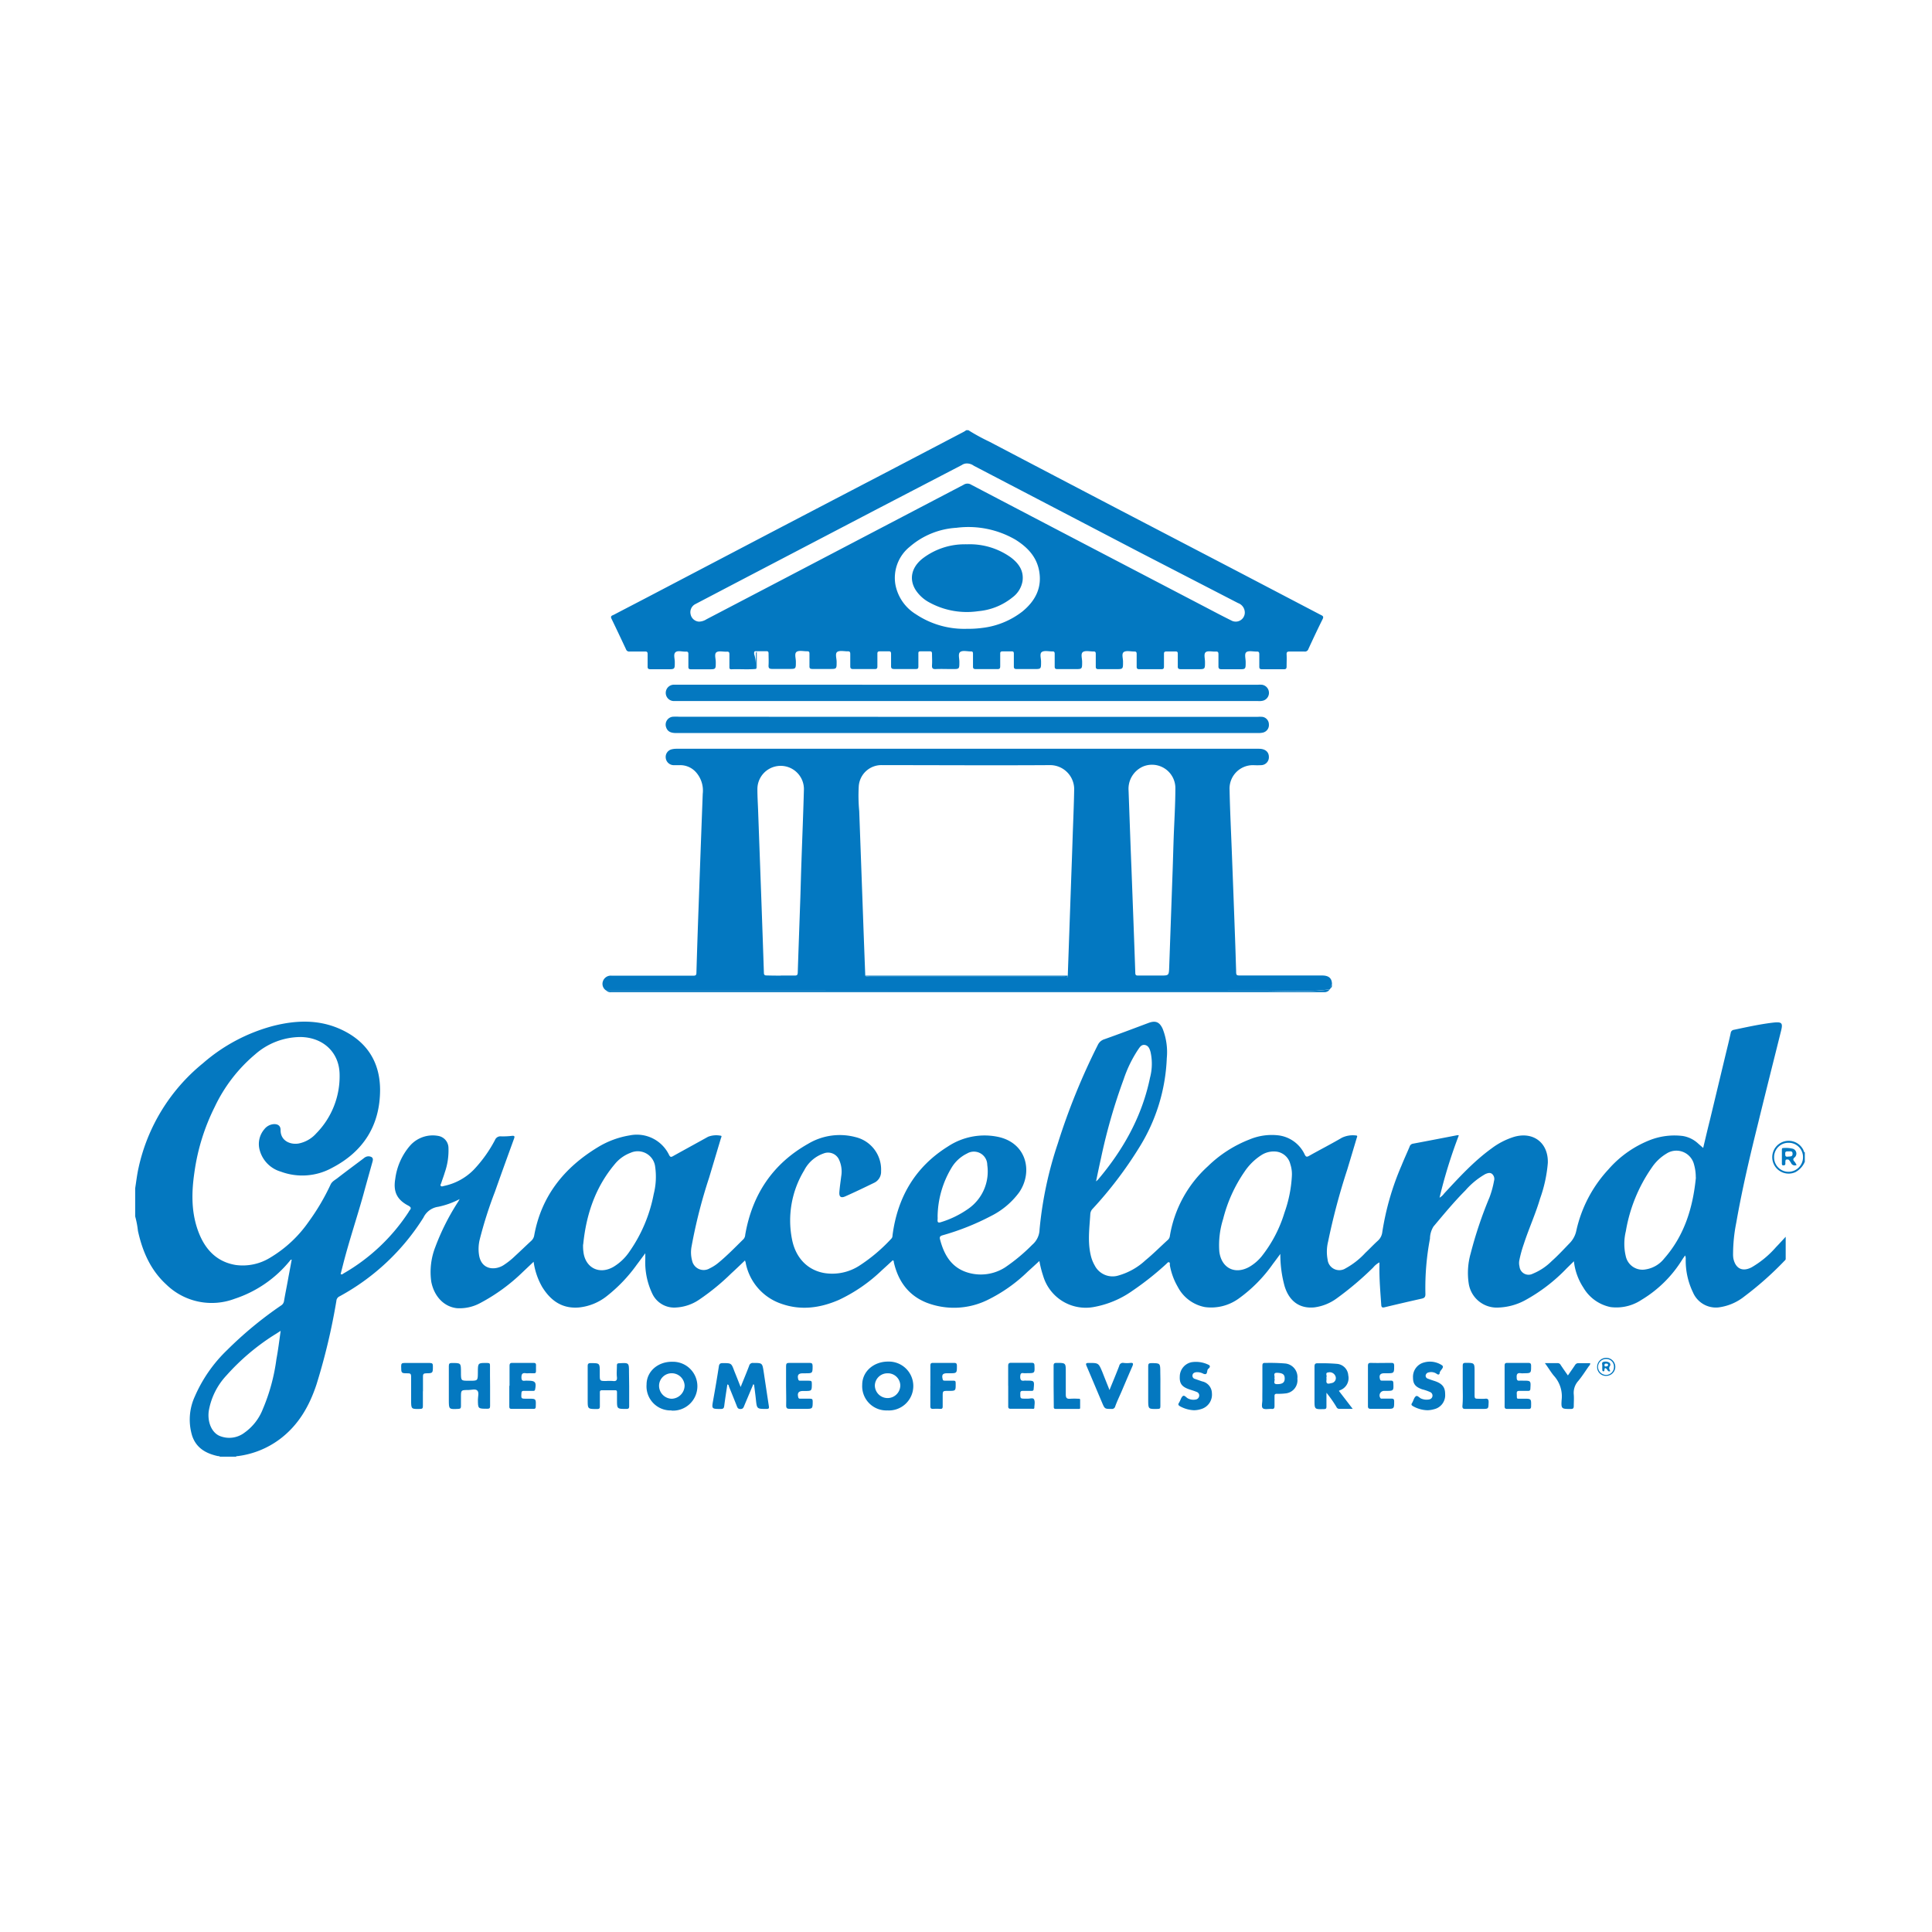
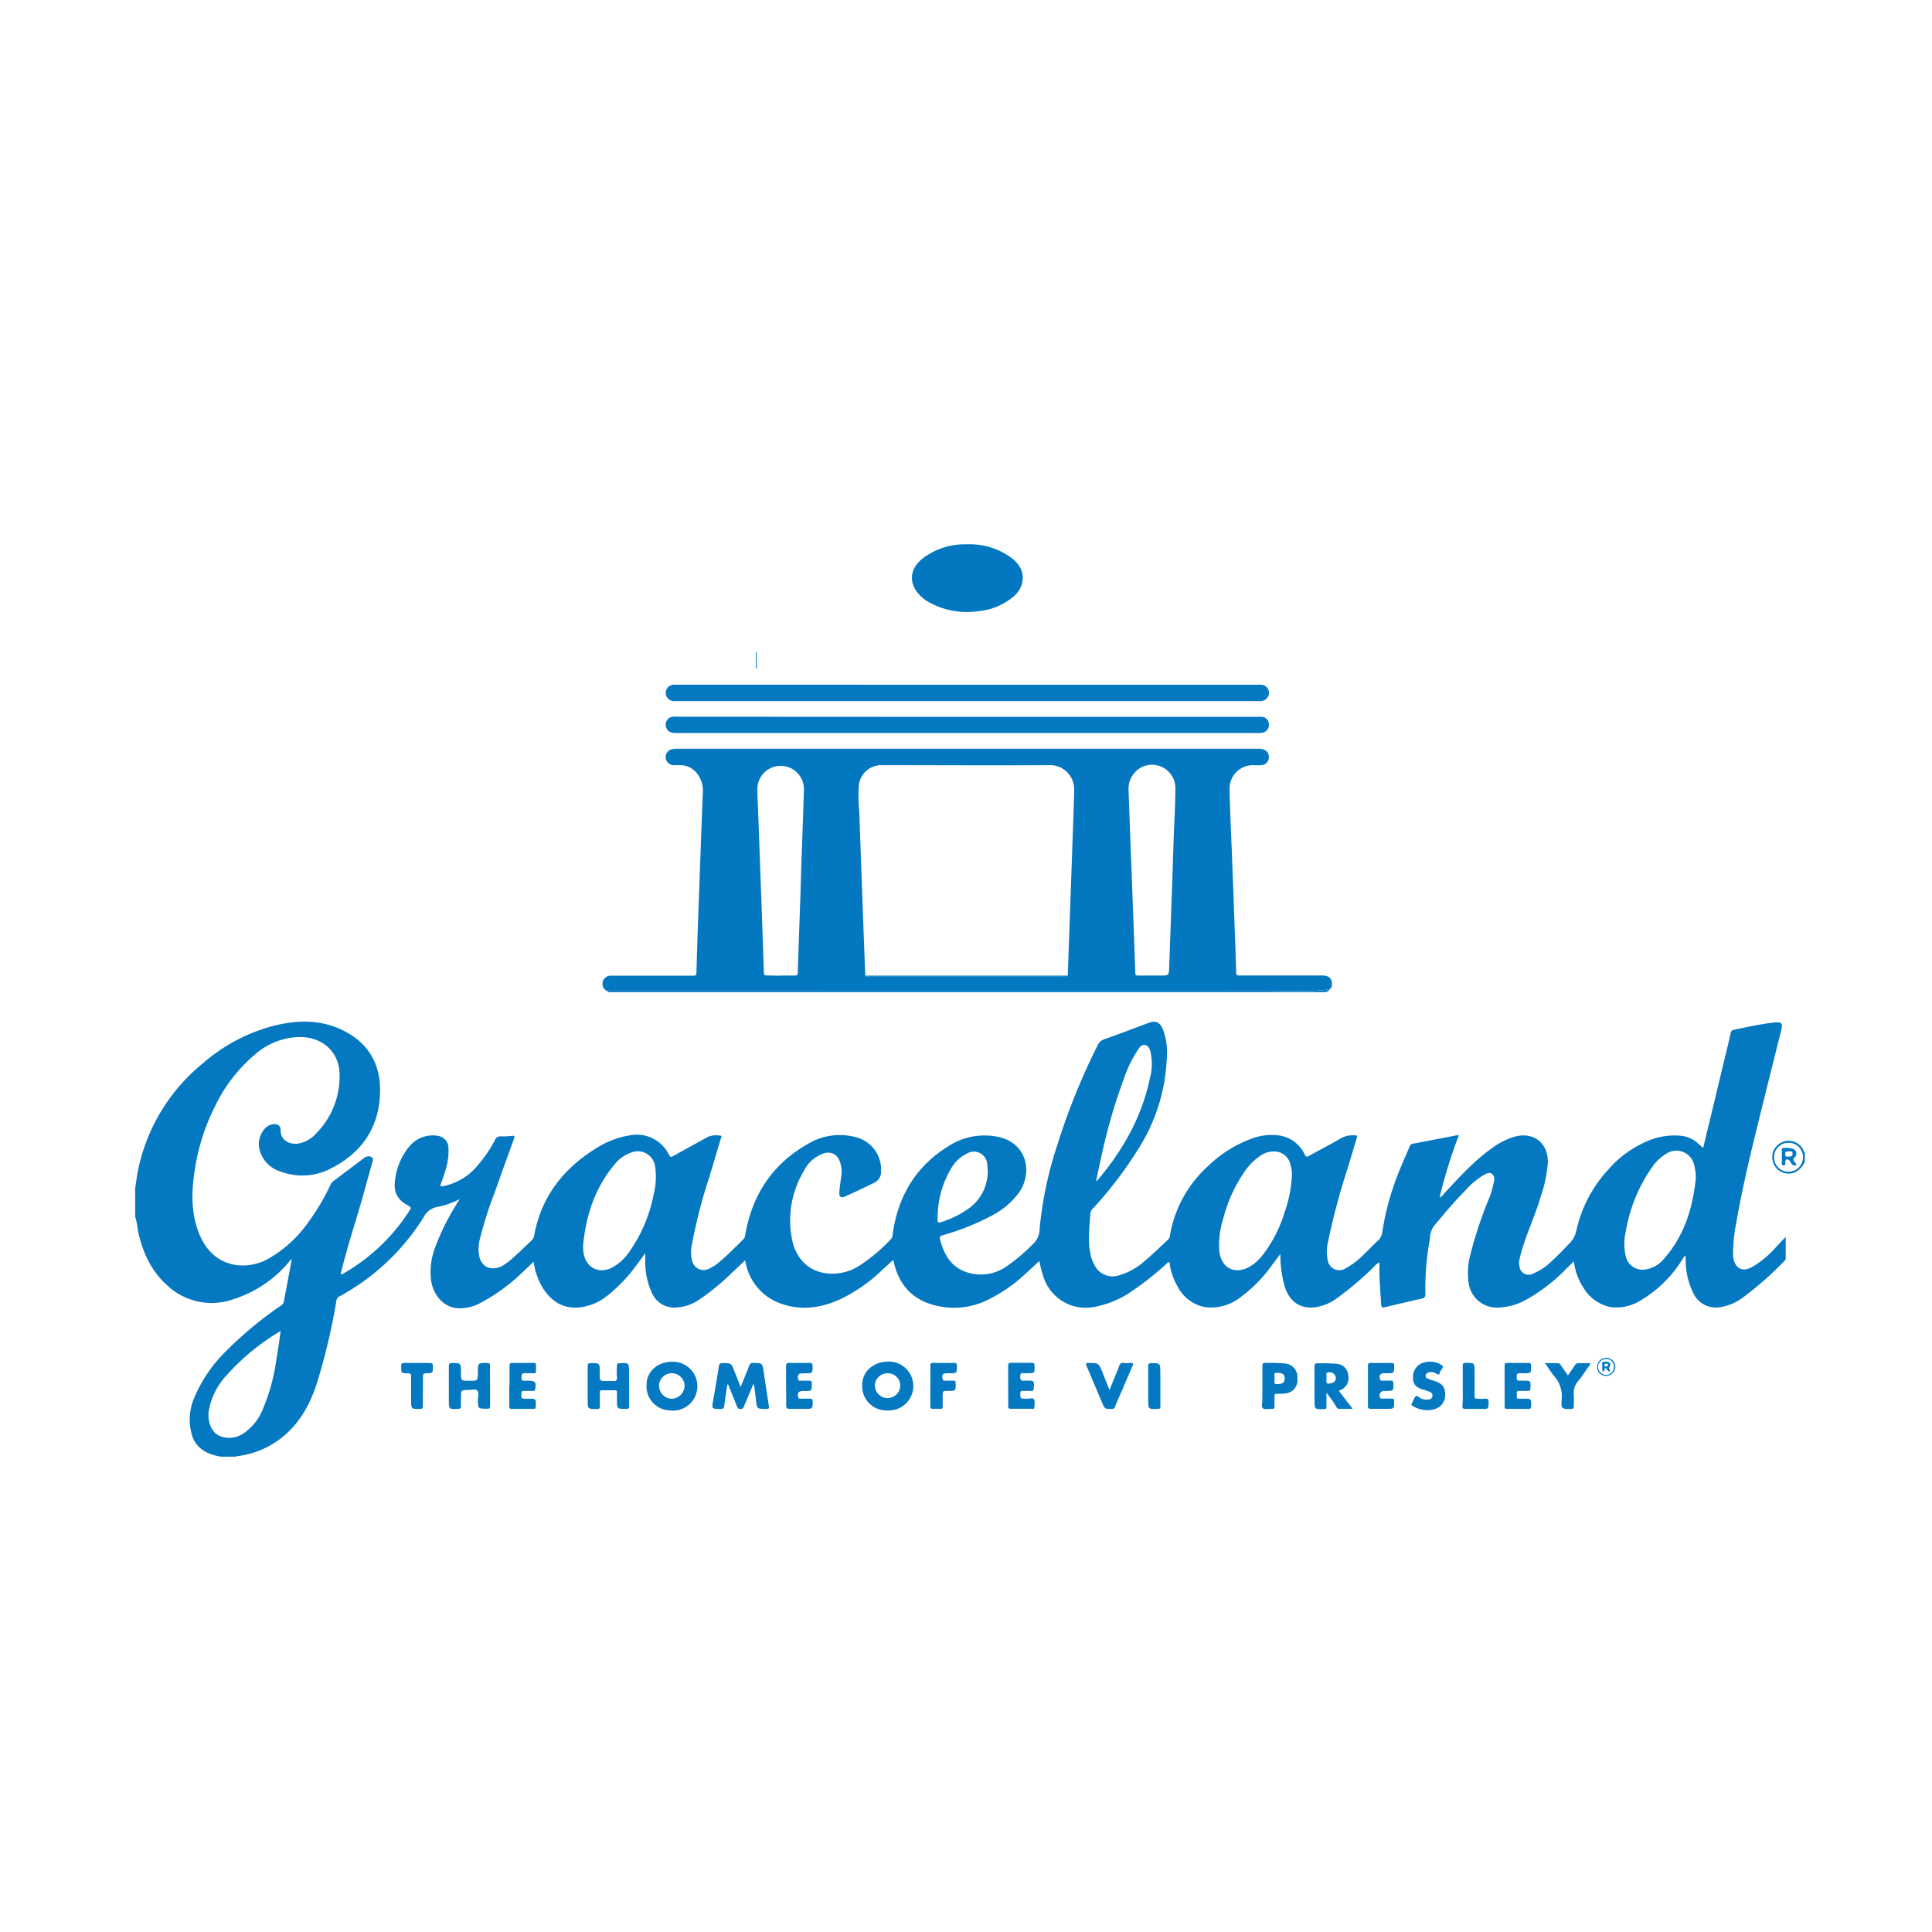
<svg xmlns="http://www.w3.org/2000/svg" width="150mm" height="150mm" viewBox="0 0 425.2 425.2">
  <path d="M29.75,261.53c.23-1.47.41-3,.72-4.41A40.9,40.9,0,0,1,44.67,234,38.5,38.5,0,0,1,60,225.82c5.1-1.31,10.18-1.51,15.07.75,5.6,2.59,8.55,7.09,8.58,13.24,0,7.86-3.67,13.64-10.6,17.23a13.55,13.55,0,0,1-11.24.82,6.75,6.75,0,0,1-4.64-4.68,5,5,0,0,1,1-4.65,2.91,2.91,0,0,1,2-1.12c1-.08,1.6.37,1.58,1.32,0,2.41,2.23,3.25,4,2.93a7,7,0,0,0,3.84-2.21,17.91,17.91,0,0,0,5.15-13c-.07-4.84-3.61-8.14-8.59-8.22a15.23,15.23,0,0,0-10,3.82,34.17,34.17,0,0,0-8.89,11.55A46.25,46.25,0,0,0,42.79,258c-.68,4.61-.73,9.2,1.08,13.61,1.49,3.6,4,6.13,8,6.79a11.49,11.49,0,0,0,7.64-1.64,27.34,27.34,0,0,0,8.41-7.86,48.74,48.74,0,0,0,4.84-8.21c.33-.7,1-1,1.54-1.43,1.87-1.45,3.78-2.86,5.67-4.28a2.31,2.31,0,0,1,.45-.32,1.42,1.42,0,0,1,1.36,0c.4.26.29.7.18,1.09-.67,2.4-1.35,4.8-2,7.2-1.44,5.16-3.16,10.24-4.48,15.44-.17.68-.35,1.36-.51,2,.3.19.46,0,.61-.11a42.18,42.18,0,0,0,14.34-13.52,2.7,2.7,0,0,1,.25-.4c.38-.46.28-.68-.27-1-2.54-1.31-3.39-3.09-2.91-5.91a13.89,13.89,0,0,1,3.26-7.32A6.66,6.66,0,0,1,96.48,250a2.7,2.7,0,0,1,2.22,2.61,14.72,14.72,0,0,1-.81,5.43c-.23.78-.53,1.54-.78,2.32-.06.21-.28.46-.09.65s.46.05.68,0a12.87,12.87,0,0,0,6.56-3.57,29.24,29.24,0,0,0,4.67-6.53,1.29,1.29,0,0,1,1.33-.82,16.61,16.61,0,0,0,2.44-.11c.58-.05.6.16.43.62-1.41,3.88-2.82,7.76-4.19,11.65a91.58,91.58,0,0,0-3.37,10.58,8.72,8.72,0,0,0-.13,3.45c.54,3.16,3.39,3.35,5.29,2.22a16.78,16.78,0,0,0,2.66-2.11c1.18-1.08,2.33-2.2,3.51-3.29a2.07,2.07,0,0,0,.68-1.26c1.59-8.68,6.63-14.89,14-19.36a19.45,19.45,0,0,1,7-2.6,7.87,7.87,0,0,1,8.67,4.3c.29.56.5.48.93.23,2.55-1.42,5.11-2.81,7.66-4.23a5,5,0,0,1,2.71-.24c.43,0,.16.4.1.61-.87,2.9-1.73,5.79-2.6,8.68a113,113,0,0,0-3.83,15,7,7,0,0,0,.1,3.21,2.6,2.6,0,0,0,3.88,1.7,9.21,9.21,0,0,0,2-1.3c1.93-1.6,3.67-3.4,5.45-5.15a1.55,1.55,0,0,0,.36-.94c1.52-8.78,6-15.58,13.81-20a13.55,13.55,0,0,1,10.43-1.5,7.34,7.34,0,0,1,5.66,7.51,2.68,2.68,0,0,1-1.6,2.59c-2.06,1-4.13,2-6.21,2.92-1,.47-1.46.17-1.37-.95s.27-2.3.41-3.45a6.18,6.18,0,0,0-.44-3.55,2.65,2.65,0,0,0-3.42-1.47,7.59,7.59,0,0,0-4.3,3.74,21.25,21.25,0,0,0-2.68,15.12c.78,4.09,3.4,6.83,7.15,7.47a11,11,0,0,0,7.64-1.6,36.67,36.67,0,0,0,7.1-6c.25-.25.22-.56.26-.87,1.12-8.29,5-14.9,12.14-19.37a14.62,14.62,0,0,1,11-2.15c6.39,1.32,7.77,7.73,4.73,12.2a17.25,17.25,0,0,1-6.21,5.23,54.92,54.92,0,0,1-10.68,4.25c-.56.17-.68.38-.54.92.91,3.48,2.59,6.31,6.3,7.34a9.92,9.92,0,0,0,8-1.19,39.69,39.69,0,0,0,6-5,4.56,4.56,0,0,0,1.6-3.37,83.5,83.5,0,0,1,4-18.86A144.6,144.6,0,0,1,241.6,230a2.37,2.37,0,0,1,1.45-1.28c3.25-1.15,6.47-2.37,9.69-3.58,1.55-.58,2.43-.25,3.13,1.25a14,14,0,0,1,.92,6.5,40,40,0,0,1-6.08,19.67,87.19,87.19,0,0,1-10.25,13.49,1.78,1.78,0,0,0-.5,1.11c-.18,3-.61,6,.07,9a8.17,8.17,0,0,0,.9,2.35,4.42,4.42,0,0,0,5.31,2.18,14.52,14.52,0,0,0,5.85-3.32c1.71-1.4,3.29-3,4.9-4.46a1.35,1.35,0,0,0,.46-.79,26.53,26.53,0,0,1,8.39-15.45,27.19,27.19,0,0,1,9.17-5.9,12.64,12.64,0,0,1,6.41-.89,7.39,7.39,0,0,1,5.73,4.22c.23.45.4.6.91.31,2.41-1.36,4.87-2.61,7.24-4a5.53,5.53,0,0,1,3.05-.52c.53,0,.31.33.23.6-.69,2.31-1.38,4.63-2.08,6.94a144.32,144.32,0,0,0-4.21,15.84,9.26,9.26,0,0,0-.11,3.92,2.59,2.59,0,0,0,4,1.93,16.91,16.91,0,0,0,4.32-3.4c.92-.86,1.78-1.79,2.72-2.64a3,3,0,0,0,1-1.93,59.8,59.8,0,0,1,4.24-14.66c.56-1.39,1.19-2.75,1.77-4.13a.91.91,0,0,1,.71-.65c3.28-.61,6.55-1.25,9.83-1.88a1,1,0,0,1,.29.05,108.41,108.41,0,0,0-4.24,13.71,3.15,3.15,0,0,0,1-.91c3.28-3.53,6.52-7.09,10.46-9.94a16.17,16.17,0,0,1,4.88-2.52c4.26-1.27,7.62,1.27,7.49,5.71a30.6,30.6,0,0,1-1.7,7.84c-1,3.4-2.49,6.64-3.58,10a26.91,26.91,0,0,0-1,3.65,3.15,3.15,0,0,0,.05,1.33,2,2,0,0,0,2.92,1.57,12.65,12.65,0,0,0,4.17-2.78c1.42-1.26,2.7-2.66,4-4a5.54,5.54,0,0,0,1.42-2.73A29.06,29.06,0,0,1,354,257.35a23.54,23.54,0,0,1,9.28-6.5,14.9,14.9,0,0,1,7.06-.84,6.49,6.49,0,0,1,3.42,1.69l1.08.94c.52-2.18,1-4.24,1.52-6.3l3.36-14c.4-1.66.82-3.31,1.18-5a.8.8,0,0,1,.71-.7c2.8-.59,5.6-1.21,8.45-1.56,2.15-.25,2.39,0,1.87,2-1.67,6.71-3.37,13.41-5,20.12-1.8,7.24-3.52,14.51-4.8,21.86a35.58,35.58,0,0,0-.71,6.83,5.81,5.81,0,0,0,.07,1.1c.48,2.21,2,3,4.07,1.89a21.32,21.32,0,0,0,5.32-4.42c.68-.69,1.32-1.41,2.12-2.27v4.87c0,.2-.15.32-.29.45a72.39,72.39,0,0,1-8.79,7.8,11.41,11.41,0,0,1-5.81,2.44,5.49,5.49,0,0,1-5.52-3.33A16.09,16.09,0,0,1,371,277a1.39,1.39,0,0,0-.15-.69c-.19.29-.4.57-.59.86a26.63,26.63,0,0,1-9,8.91,10,10,0,0,1-6.78,1.59,9,9,0,0,1-6-4.28,13.21,13.21,0,0,1-2.09-5.81l-1.56,1.53a37.71,37.71,0,0,1-9.3,7.12,13.35,13.35,0,0,1-5.74,1.54,6.24,6.24,0,0,1-6.55-5.29,15.62,15.62,0,0,1,.43-6.63,90,90,0,0,1,4.14-12.32,20.74,20.74,0,0,0,1-3.64,1.47,1.47,0,0,0-.41-1.51c-.47-.4-1-.19-1.48,0a17,17,0,0,0-4.43,3.63c-2.49,2.5-4.73,5.22-7,7.92a5.19,5.19,0,0,0-.78,2.69,57.8,57.8,0,0,0-1,12.18c0,.63-.19.86-.77,1q-4.12.92-8.22,1.91c-.51.12-.7,0-.73-.52-.19-2.79-.44-5.57-.4-8.36,0-.32,0-.64,0-1a4.41,4.41,0,0,0-1.38,1.13,69.18,69.18,0,0,1-8.13,6.87,10.63,10.63,0,0,1-4.8,1.9c-3.24.33-5.55-1.35-6.56-4.66a26.21,26.21,0,0,1-.94-7.1c-.54.72-1.06,1.45-1.61,2.16a31.89,31.89,0,0,1-7.62,7.71,10.33,10.33,0,0,1-7.34,1.83,8.52,8.52,0,0,1-6-4.45,14.61,14.61,0,0,1-1.75-4.79c0-.22.07-.54-.17-.63s-.44.23-.63.39a64.72,64.72,0,0,1-7.42,5.88,21.2,21.2,0,0,1-8.51,3.58,9.77,9.77,0,0,1-11.14-6.82,23.52,23.52,0,0,1-.84-3.31c-.9.83-1.72,1.59-2.55,2.33a34.24,34.24,0,0,1-8.94,6.29,16.77,16.77,0,0,1-13.35.55c-4-1.6-6.24-4.74-7.19-8.87,0-.15,0-.32-.22-.47-.79.73-1.59,1.47-2.4,2.2a35.31,35.31,0,0,1-9.44,6.52c-4.08,1.78-8.3,2.39-12.6.9a11.88,11.88,0,0,1-7.92-8.91c0-.17-.09-.35-.18-.66-1.05,1-2,1.92-3,2.83a50.47,50.47,0,0,1-7.08,5.8,10,10,0,0,1-5.09,1.73,5.32,5.32,0,0,1-5.21-3,16.1,16.1,0,0,1-1.56-7.66c0-.36,0-.71,0-1.28-.7.93-1.26,1.71-1.84,2.47a33.87,33.87,0,0,1-6.68,7,11.78,11.78,0,0,1-6.07,2.46c-3.72.32-6.26-1.51-8.12-4.54a15.29,15.29,0,0,1-1.87-5.52L115,280a40.58,40.58,0,0,1-9.28,6.76,9.54,9.54,0,0,1-5.17,1.15c-2.87-.32-5-2.62-5.63-5.8a15.13,15.13,0,0,1,.89-7.68,51.17,51.17,0,0,1,5-9.92c.09-.15.18-.3.35-.61a18,18,0,0,1-4.7,1.69,4.24,4.24,0,0,0-3.26,2.37,49.89,49.89,0,0,1-18.5,17.36,1.18,1.18,0,0,0-.67,1,138.12,138.12,0,0,1-4.38,18.39c-1.59,4.8-4,9-8.16,12.09a19.53,19.53,0,0,1-9.13,3.66c-.15,0-.31,0-.43.13H48.4c-.14-.15-.34-.11-.51-.14-2.58-.58-4.68-1.76-5.59-4.43a12.19,12.19,0,0,1,.58-8.69A31.56,31.56,0,0,1,50,297.11a83.52,83.52,0,0,1,11.85-9.79,1.38,1.38,0,0,0,.66-1c.31-1.81.69-3.61,1-5.41.24-1.23.46-2.45.69-3.69-.26,0-.3.14-.38.23a26.23,26.23,0,0,1-12.18,8.39A14.32,14.32,0,0,1,36.6,282.7c-3.47-3.18-5.25-7.28-6.24-11.8a20.31,20.31,0,0,0-.61-3.2Zm254.57-2.74a7,7,0,0,0-.34-2.57,3.64,3.64,0,0,0-2.86-2.74,5,5,0,0,0-3.48.72,12.77,12.77,0,0,0-3.75,3.68,32.09,32.09,0,0,0-4.69,10.37,19.11,19.11,0,0,0-.85,7.17c.44,3.67,3.46,5.2,6.67,3.36a10,10,0,0,0,2.67-2.31,29.07,29.07,0,0,0,5-9.58A28.4,28.4,0,0,0,284.32,258.79Zm-156,15.12c0,.5,0,1,.07,1.5.36,3.58,3.46,5.2,6.59,3.42a11.26,11.26,0,0,0,3.53-3.34,32.74,32.74,0,0,0,5.36-12.69,15.49,15.49,0,0,0,.33-5.95,3.86,3.86,0,0,0-5.42-3.14,8.16,8.16,0,0,0-3.48,2.5C131,261.32,129,267.35,128.35,273.91Zm244.89-14.78a10,10,0,0,0-.38-2.83,4,4,0,0,0-6.07-2.41,10.22,10.22,0,0,0-3.23,3.08,34.46,34.46,0,0,0-5.71,14,11.75,11.75,0,0,0,0,5.56,3.75,3.75,0,0,0,4.38,2.84,6.47,6.47,0,0,0,4.06-2.39C370.74,271.89,372.59,265.74,373.24,259.13ZM61.77,292.89c-.66.44-1.12.73-1.57,1a49.66,49.66,0,0,0-10.36,8.82,15.19,15.19,0,0,0-3.9,7.86c-.3,2.35.59,4.59,2.28,5.4a5.54,5.54,0,0,0,5.61-.68,11.45,11.45,0,0,0,4-5.14,42,42,0,0,0,3-11C61.2,297.19,61.45,295.16,61.77,292.89ZM241.22,260a4.37,4.37,0,0,0,.43-.38c5.57-6.58,9.69-13.91,11.45-22.44a12,12,0,0,0,.12-5.63c-.19-.7-.46-1.44-1.26-1.57s-1.15.55-1.52,1.07a27.68,27.68,0,0,0-3.13,6.45,124.87,124.87,0,0,0-5,17.4C241.94,256.54,241.6,258.18,241.22,260Zm-34.87,7.71a5.11,5.11,0,0,1,0,.67c-.07.65.14.8.78.58a21.13,21.13,0,0,0,5.92-2.89,10,10,0,0,0,4.23-9.68,2.94,2.94,0,0,0-4.45-2.52,8.08,8.08,0,0,0-3.47,3.23A21.3,21.3,0,0,0,206.35,267.71Z" fill="#0478c0" />
-   <path d="M166.37,147.22c-1.81.17-3.62,0-5.43.08-.45,0-.41-.31-.41-.6,0-.9,0-1.79,0-2.69,0-.42-.09-.62-.56-.59-.79.05-1.79-.24-2.3.14s-.13,1.43-.14,2.18c0,1.57,0,1.56-1.57,1.56-1.29,0-2.58,0-3.87,0-.44,0-.61-.13-.59-.59,0-.92,0-1.84,0-2.76,0-.41-.12-.57-.54-.54-.78.05-1.77-.31-2.29.13s-.14,1.44-.16,2.2c0,1.55,0,1.55-1.59,1.55-1.23,0-2.47,0-3.71,0-.52,0-.7-.12-.68-.65,0-.89,0-1.79,0-2.68,0-.46-.13-.58-.57-.57-1.13,0-2.26,0-3.39,0a.72.72,0,0,1-.79-.48c-1.06-2.26-2.12-4.51-3.21-6.76-.31-.64.25-.7.56-.87,2.49-1.31,5-2.6,7.48-3.9l23.82-12.48q13.93-7.29,27.89-14.56l17.81-9.32a5.8,5.8,0,0,0,.52-.34h.47a44.72,44.72,0,0,0,4.61,2.52q14.14,7.42,28.3,14.82l26.3,13.71,18.31,9.58c.37.19.76.31.46.92-1.09,2.19-2.13,4.4-3.15,6.62a.79.79,0,0,1-.88.54c-1.08,0-2.16,0-3.24,0-.5,0-.7.1-.67.65.05.86,0,1.73,0,2.6,0,.46-.09.66-.61.65-1.6,0-3.21,0-4.82,0-.46,0-.59-.17-.58-.6,0-.9,0-1.8,0-2.69,0-.51-.16-.63-.63-.6-.76,0-1.74-.24-2.22.13s-.14,1.43-.15,2.19c0,1.59,0,1.58-1.57,1.57-1.24,0-2.48,0-3.72,0-.57,0-.72-.19-.7-.73,0-.84,0-1.68,0-2.52,0-.46-.07-.68-.6-.64-.75.05-1.74-.24-2.21.14s-.14,1.42-.15,2.18c0,1.56,0,1.56-1.59,1.56-1.24,0-2.48,0-3.71,0-.59,0-.72-.19-.69-.72,0-.9,0-1.8,0-2.69,0-.39-.13-.5-.5-.49-.65,0-1.31,0-2,0-.42,0-.55.14-.54.55,0,.92,0,1.84,0,2.77,0,.44-.14.59-.59.58-1.61,0-3.22,0-4.82,0-.44,0-.61-.12-.6-.58,0-.92,0-1.85,0-2.77,0-.4-.11-.56-.53-.54-.79,0-1.78-.26-2.31.12s-.14,1.42-.16,2.17c0,1.59,0,1.59-1.62,1.59-1.26,0-2.53,0-3.79,0-.45,0-.6-.14-.59-.59,0-.92,0-1.84,0-2.77,0-.41-.12-.55-.54-.53-.78,0-1.78-.25-2.3.13s-.15,1.43-.16,2.18c0,1.57,0,1.57-1.57,1.57-1.29,0-2.58,0-3.87,0-.45,0-.61-.13-.6-.58,0-.92,0-1.85,0-2.77,0-.4-.11-.57-.53-.54-.79,0-1.78-.25-2.31.13s-.14,1.43-.16,2.18c0,1.57,0,1.57-1.55,1.57-1.27,0-2.53,0-3.8,0-.46,0-.66-.12-.64-.62,0-.92,0-1.84,0-2.77,0-.36-.09-.52-.49-.5-.66,0-1.32,0-2,0-.44,0-.52.17-.51.55,0,.9,0,1.8,0,2.69,0,.45-.09.67-.61.66-1.58,0-3.17,0-4.75,0-.47,0-.65-.13-.63-.62,0-.92,0-1.85,0-2.77,0-.37-.09-.52-.48-.5-.79,0-1.78-.27-2.32.11s-.18,1.46-.2,2.23c0,1.54,0,1.54-1.54,1.54-1.21,0-2.42-.05-3.63,0-.75.05-.89-.23-.85-.89.06-.81,0-1.63,0-2.45,0-.38-.07-.58-.51-.56-.69,0-1.37,0-2.06,0-.36,0-.44.14-.43.47,0,.94,0,1.89,0,2.84,0,.44-.1.59-.57.58-1.58,0-3.16,0-4.74,0-.58,0-.72-.19-.7-.73,0-.87,0-1.74,0-2.61,0-.46-.15-.58-.58-.55-.63,0-1.27,0-1.9,0-.42,0-.54.14-.53.54,0,.92,0,1.85,0,2.77,0,.43-.12.6-.59.59q-2.37,0-4.74,0c-.49,0-.65-.17-.64-.63,0-.9,0-1.79,0-2.69,0-.45-.14-.61-.59-.58-.78,0-1.79-.24-2.29.14s-.11,1.43-.12,2.19c0,1.55,0,1.55-1.52,1.55-1.27,0-2.54,0-3.8,0-.55,0-.68-.17-.66-.67,0-.9,0-1.8,0-2.69,0-.43-.14-.55-.54-.53-.78,0-1.78-.25-2.3.13s-.14,1.43-.15,2.18c0,1.59,0,1.58-1.57,1.57-1.22,0-2.43,0-3.64,0-.69,0-.84-.21-.8-.85.05-.84,0-1.68,0-2.52,0-.42-.12-.55-.54-.53-.81,0-1.63,0-2.45,0-.25.16-.18.42-.18.64C166.36,145.12,166.37,146.17,166.37,147.22ZM212.87,102a1.91,1.91,0,0,0-1.16.33l-19.23,10-24.88,13q-7.29,3.81-14.6,7.64a2,2,0,0,0-1,2.26,2,2,0,0,0,1.84,1.58,3.13,3.13,0,0,0,1.63-.51l16.78-8.77,39.84-20.85a1.53,1.53,0,0,1,1.66,0q13.36,7,26.76,14l24,12.53c2.15,1.12,4.28,2.26,6.45,3.33a2,2,0,0,0,3-1.69,2.22,2.22,0,0,0-1.48-2.12L250.73,121.5l-36.42-19A2.61,2.61,0,0,0,212.87,102Zm-.06,36.39a22.89,22.89,0,0,0,3.31-.19,17.76,17.76,0,0,0,8.88-3.61c2.93-2.39,4.45-5.4,3.64-9.23-.64-3-2.63-5-5.16-6.59a20.64,20.64,0,0,0-13-2.61,17.25,17.25,0,0,0-10.27,4.18,8.79,8.79,0,0,0-3.16,8.24,9.76,9.76,0,0,0,4.5,6.59A19.15,19.15,0,0,0,212.81,138.39Z" fill="#0378c1" />
  <path d="M397.21,255.68a4.63,4.63,0,0,1-2.09,2.3,3.61,3.61,0,1,1,1.75-4.93c.1.2.09.47.34.57Zm-3.56-4.17a3.13,3.13,0,0,0-3.2,3.18,3.16,3.16,0,0,0,3.19,3.2,3.21,3.21,0,0,0,3.17-3.24A3.13,3.13,0,0,0,393.65,251.51Z" fill="#0478c0" />
  <path d="M292.85,217.5l-.19.23c-5,.7-10,.29-14.93.3q-51.77.06-103.54,0H133.48a1.71,1.71,0,0,1-.81-2,1.83,1.83,0,0,1,1.93-1.3h15.34c.89,0,1.79,0,2.69,0,.47,0,.63-.13.64-.62q.22-7.53.5-15.08.43-12.15.89-24.31a6.09,6.09,0,0,0-1.42-4.69,4.63,4.63,0,0,0-3.7-1.63c-.45,0-.9,0-1.34,0a1.78,1.78,0,0,1-1.68-1.6,1.72,1.72,0,0,1,1.32-1.89,4.23,4.23,0,0,1,1-.12H277.07c1.38,0,2.19.68,2.19,1.82a1.74,1.74,0,0,1-1.72,1.79,15.32,15.32,0,0,1-1.66,0,5.15,5.15,0,0,0-5.27,5.47c.09,4.42.31,8.84.48,13.26q.38,9.75.73,19.49c.09,2.35.15,4.69.23,7,0,1.07.05,1.07,1.08,1.07H291c1.51,0,2.2.68,2.14,2.07C292.69,216.88,292.91,217.25,292.85,217.5ZM235,214.7l.78-22.1q.15-4,.28-8c.12-3.65.29-7.31.35-11a5.31,5.31,0,0,0-5.22-5.21c-12.33.08-24.66,0-37,0A5,5,0,0,0,189,173a36.21,36.21,0,0,0,.1,5.51q.42,11.4.83,22.81.24,6.7.5,13.41c.28.3.64.16,1,.16l42.12,0a2.08,2.08,0,0,1,1.22.15C235,215.25,234.94,214.87,235,214.7Zm-63.15,0c1,0,2.06,0,3.08,0,.5,0,.62-.16.64-.63.18-5.47.38-10.94.57-16.41.09-2.71.15-5.42.25-8.13.18-5.29.4-10.57.54-15.86a5.12,5.12,0,1,0-10.24,0c0,1.5.09,3,.15,4.49q.38,10.46.76,20.91.27,7.5.52,15c0,.5.19.62.65.61C169.77,214.71,170.8,214.72,171.82,214.72Zm77.15-24c.37,9.83.63,16.61.86,23.4,0,.51.17.61.64.6,1.63,0,3.26,0,4.9,0,1.84,0,1.85,0,1.92-1.8q.38-10.68.76-21.38c.08-2.32.14-4.63.22-6.95.13-3.65.37-7.31.38-11a5.15,5.15,0,0,0-7-4.92,5.35,5.35,0,0,0-3.3,5.34C248.62,180.62,248.85,187.2,249,190.73Z" fill="#0378c1" />
  <path d="M212.87,157.77h63.86a6.83,6.83,0,0,1,1.11,0,1.67,1.67,0,0,1,1.42,1.64,1.7,1.7,0,0,1-1.31,1.82,4.36,4.36,0,0,1-1,.1H148.81c-1.26,0-1.91-.38-2.21-1.27a1.75,1.75,0,0,1,1.46-2.32,13.46,13.46,0,0,1,1.42,0Z" fill="#0478c0" />
  <path d="M212.91,150.7h63.94a6.28,6.28,0,0,1,.87,0,1.79,1.79,0,0,1,1.54,1.56,1.77,1.77,0,0,1-1.27,1.94,3.39,3.39,0,0,1-1.1.09H149.32c-.34,0-.68,0-1,0a1.8,1.8,0,0,1,0-3.6c.39,0,.79,0,1.18,0Z" fill="#0478c0" />
  <path d="M163,305.26c.67-1.66,1.3-3.15,1.87-4.66a.82.82,0,0,1,.9-.64c2,0,2,0,2.3,1.94.38,2.52.75,5,1.14,7.56.08.49,0,.62-.53.62-2.1,0-2.1,0-2.32-2.06-.11-1.07-.26-2.14-.39-3.21,0,0-.06-.07-.17-.19-.68,1.62-1.34,3.17-2,4.74-.16.4-.26.74-.84.74s-.68-.34-.83-.73q-.82-2.08-1.68-4.17c-.07-.17,0-.42-.37-.51-.24,1.59-.49,3.16-.69,4.73-.07.48-.19.66-.71.67-2.09,0-2.07,0-1.71-2,.44-2.45.86-4.91,1.24-7.38.09-.59.33-.71.87-.71,1.89,0,1.88,0,2.54,1.78C162.06,302.86,162.51,304,163,305.26Z" fill="#0478c0" />
  <path d="M195.31,310.41a5.33,5.33,0,0,1-5.55-5.65c0-2.92,2.53-5.13,5.76-5.1a5.38,5.38,0,1,1-.21,10.75Zm2.83-5.48a2.73,2.73,0,0,0-2.82-2.69,2.76,2.76,0,0,0-2.78,2.65,2.8,2.8,0,1,0,5.6,0Z" fill="#0478c0" />
  <path d="M147.78,310.41a5.3,5.3,0,0,1-5.48-5.71c0-2.88,2.52-5.08,5.74-5a5.38,5.38,0,1,1-.26,10.75Zm-2.73-5.52a2.86,2.86,0,0,0,2.78,2.95,2.93,2.93,0,0,0,2.84-2.91,2.83,2.83,0,0,0-2.84-2.7A2.77,2.77,0,0,0,145.05,304.89Z" fill="#0478c0" />
  <path d="M138.47,305.05c0,1.48,0,2.95,0,4.42,0,.5-.15.61-.62.61-2.06,0-2.06,0-2.06-2,0-.53,0-1.05,0-1.58,0-.34,0-.54-.46-.53-1,0-1.9,0-2.84,0-.41,0-.48.18-.47.53,0,1,0,2,0,3,0,.51-.16.6-.63.6-2.05,0-2.05,0-2.05-2,0-2.47,0-4.94,0-7.42,0-.49.11-.68.66-.68,2,0,2,0,2,2v.47c0,1.46,0,1.47,1.44,1.46a11.21,11.21,0,0,1,1.42,0c.73.1,1-.13.91-.89s0-1.68,0-2.52c0-.39.14-.48.51-.49,2.15-.12,2.15-.13,2.15,2Z" fill="#0478c0" />
  <path d="M107.86,305c0,1.48,0,2.95,0,4.43,0,.49-.13.61-.61.61-2.07,0-2.06,0-2.07-2,0-.68.29-1.56-.13-2s-1.3-.12-2-.12c-1.6,0-1.6,0-1.6,1.58,0,.65,0,1.31,0,2,0,.39-.11.54-.53.57-2.14.11-2.14.12-2.14-2,0-2.47,0-4.95,0-7.42,0-.52.14-.68.67-.68,2,0,2,0,2,2s0,1.9,1.86,1.91,1.85,0,1.86-1.83c0-2.13,0-2.11,2.11-2.08.46,0,.58.14.56.58,0,.76,0,1.53,0,2.29Z" fill="#0478c0" />
  <path d="M297.71,310.07c-1.09,0-2,0-2.92,0a.69.69,0,0,1-.67-.43,26.32,26.32,0,0,0-2.19-3.12c0,1,0,2,0,3,0,.41-.05.59-.54.6-2.09.05-2.09.07-2.09-2,0-2.44,0-4.89,0-7.34,0-.58.16-.78.76-.74a38.64,38.64,0,0,1,4.17.12,2.71,2.71,0,0,1,2.5,2.53,2.83,2.83,0,0,1-1.83,3.28,1.45,1.45,0,0,0-.23.15Zm-5.78-6.85h0a3.35,3.35,0,0,1,0,.55c-.09.66.2.86.81.69l.46-.1a1.1,1.1,0,0,0,.75-1.37,1.36,1.36,0,0,0-1.6-.95c-.79.07-.26.69-.41,1C291.91,303.11,291.93,303.17,291.93,303.22Z" fill="#0478c0" />
-   <path d="M277.83,305.07c0-1.48,0-2.95,0-4.43,0-.48.07-.72.64-.68a39.61,39.61,0,0,1,4.49.13,3,3,0,0,1,2.57,3.33,2.9,2.9,0,0,1-2.64,3.25,13.22,13.22,0,0,1-1.89.08c-.37,0-.51.13-.5.51,0,.71,0,1.42,0,2.13,0,.49-.08.74-.64.69s-1.5.19-1.91-.13-.11-1.23-.13-1.88C277.81,307.07,277.83,306.07,277.83,305.07Zm2.63-1.73c.28.4-.47,1.27.58,1.29,1.23,0,1.7-.37,1.7-1.25s-.43-1.19-1.59-1.25S280.7,302.92,280.46,303.34Z" fill="#0478c0" />
-   <path d="M262.77,310.37a6.93,6.93,0,0,1-3.08-.88c-.35-.2-.46-.39-.23-.74a2.34,2.34,0,0,0,.15-.27c.25-.44.39-1.06.76-1.26s.75.44,1.18.6a2.62,2.62,0,0,0,1.61.19.89.89,0,0,0,.76-.8.81.81,0,0,0-.55-.87c-.5-.21-1-.36-1.56-.54-1.71-.58-2.25-1.3-2.16-2.92a3.24,3.24,0,0,1,2.58-3.08,6.27,6.27,0,0,1,3.69.54c.67.28.22.76,0,.91-.42.32,0,1.52-1.09,1.08a2.86,2.86,0,0,0-1.59-.33c-.36.07-.72.19-.79.65a.71.71,0,0,0,.56.83l1.55.54a2.7,2.7,0,0,1,2.16,2.59,3.3,3.3,0,0,1-2,3.37A5.42,5.42,0,0,1,262.77,310.37Z" fill="#0478c0" />
+   <path d="M277.83,305.07c0-1.48,0-2.95,0-4.43,0-.48.07-.72.64-.68a39.61,39.61,0,0,1,4.49.13,3,3,0,0,1,2.57,3.33,2.9,2.9,0,0,1-2.64,3.25,13.22,13.22,0,0,1-1.89.08c-.37,0-.51.13-.5.51,0,.71,0,1.42,0,2.13,0,.49-.08.74-.64.69s-1.5.19-1.91-.13-.11-1.23-.13-1.88C277.81,307.07,277.83,306.07,277.83,305.07m2.63-1.73c.28.4-.47,1.27.58,1.29,1.23,0,1.7-.37,1.7-1.25s-.43-1.19-1.59-1.25S280.7,302.92,280.46,303.34Z" fill="#0478c0" />
  <path d="M314.17,310.37a6.77,6.77,0,0,1-3.22-.91c-.34-.2-.39-.38-.18-.68l.08-.14c.24-.46.38-1.08.76-1.35s.8.43,1.29.56a3,3,0,0,0,1.69.13.85.85,0,0,0,.17-1.61,11.33,11.33,0,0,0-1.78-.61c-1.47-.52-2-1.18-2-2.56a3.26,3.26,0,0,1,1.92-3.17,4.78,4.78,0,0,1,4.39.4c.77.47-.35,1.09-.44,1.7,0,.27-.2.55-.61.26a2.13,2.13,0,0,0-1.8-.35.81.81,0,0,0-.68.68.68.68,0,0,0,.52.71c.46.18.93.34,1.41.49,1.71.56,2.37,1.36,2.36,2.91a3.15,3.15,0,0,1-2.46,3.32A5.56,5.56,0,0,1,314.17,310.37Z" fill="#0478c0" />
  <path d="M244.18,305.92c.75-1.86,1.48-3.57,2.14-5.31a.82.82,0,0,1,1-.65,6.13,6.13,0,0,0,1.42,0c.74-.09.69.23.47.75-.81,1.85-1.6,3.71-2.39,5.57-.47,1.09-1,2.17-1.39,3.27a.72.72,0,0,1-.81.53c-1.47,0-1.48,0-2.06-1.35-1.14-2.69-2.26-5.38-3.41-8.06-.24-.55-.17-.71.46-.71,2.16,0,2.16,0,3,2,.47,1.2.95,2.4,1.43,3.59A3.47,3.47,0,0,0,244.18,305.92Z" fill="#0478c0" />
  <path d="M133.48,218.05h40.71q51.76,0,103.54,0c5,0,10,.4,14.93-.3a1.4,1.4,0,0,1-1.28.61H134.51A1.29,1.29,0,0,1,133.48,218.05Z" fill="#0478c0" />
  <path d="M173,305c0-1.45,0-2.9,0-4.35,0-.55.16-.71.72-.7,1.47,0,3,0,4.43,0,.5,0,.68.12.69.65,0,1.64,0,1.64-1.61,1.64h-.55c-1,0-1.25.41-1,1.35.08.3.27.28.48.28.61,0,1.21,0,1.82,0s.69.1.69.66c0,1.61,0,1.61-1.61,1.6h-.31c-1,0-1.34.42-1.06,1.42.09.34.34.27.56.28.65,0,1.31,0,2,0,.42,0,.61.07.61.56,0,1.68,0,1.68-1.67,1.68-1.11,0-2.22,0-3.32,0-.64,0-.87-.12-.85-.81C173.06,307.86,173,306.43,173,305Z" fill="#0478c0" />
  <path d="M331.14,305c0-1.48,0-2.95,0-4.42,0-.48.12-.64.62-.63,1.53,0,3.05,0,4.58,0,.5,0,.63.17.63.64,0,1.63,0,1.63-1.6,1.64a3.32,3.32,0,0,1-.63,0c-.78-.13-1,.19-.94.95,0,.49.12.74.66.68a5.61,5.61,0,0,1,.71,0c1.76,0,1.75,0,1.64,1.75,0,.37-.14.51-.51.5-.63,0-1.27,0-1.9,0-.42,0-.61.1-.59.57.08,1.35-.2,1.13,1.11,1.15h.47c1.62,0,1.61,0,1.58,1.66,0,.43-.11.6-.58.59-1.55,0-3.1,0-4.66,0-.51,0-.6-.2-.59-.65C331.15,308,331.14,306.48,331.14,305Z" fill="#0478c0" />
  <path d="M221.88,305c0-1.44,0-2.89,0-4.34,0-.52.11-.75.7-.73,1.47,0,2.94,0,4.42,0,.45,0,.65.07.67.59.06,1.69.09,1.69-1.61,1.69a5.21,5.21,0,0,1-.79,0c-.63-.1-.7.2-.74.75,0,.74.21,1,.92.89a1.7,1.7,0,0,1,.39,0c1.83,0,1.82,0,1.65,1.8,0,.34-.13.47-.47.46-.63,0-1.26,0-1.89,0-.44,0-.58.11-.58.57,0,1.14,0,1.14,1.1,1.14.21,0,.42,0,.63,0,.44,0,1.07-.22,1.27.13.3.53.1,1.22.09,1.85,0,.33-.29.25-.48.25-1.58,0-3.16,0-4.73,0-.51,0-.55-.24-.54-.63,0-1.47,0-2.94,0-4.42Z" fill="#0478c0" />
  <path d="M112.14,305c0-1.45,0-2.9,0-4.34,0-.48.08-.73.65-.71,1.52,0,3,0,4.58,0,.43,0,.61.08.6.55-.06,2.11.32,1.68-1.66,1.73a3.37,3.37,0,0,1-.55,0c-.74-.12-1,.12-1,.91,0,.6.18.81.76.73a5.61,5.61,0,0,1,.71,0c1.58,0,1.84.34,1.54,1.92-.07.34-.28.32-.51.32-.66,0-1.32,0-2,0-.37,0-.48.13-.5.5-.07,1.22-.09,1.22,1.12,1.22h.4c1.71,0,1.69,0,1.63,1.73,0,.44-.18.52-.56.51-1.58,0-3.16,0-4.74,0-.44,0-.52-.18-.52-.56,0-1.51,0-3,0-4.51Z" fill="#0478c0" />
  <path d="M301.06,305c0-1.45,0-2.9,0-4.34,0-.53.1-.73.69-.71,1.47.05,2.95,0,4.42,0,.44,0,.65.06.66.58,0,1.71,0,1.7-1.69,1.7h-.47c-.92,0-1.21.43-.95,1.33.09.33.32.29.55.29h1.82c.37,0,.54.08.56.52.07,1.74.09,1.73-1.63,1.74h-.4a1,1,0,0,0-.87,1.5c.12.27.34.2.54.2.63,0,1.26,0,1.89,0,.45,0,.64.07.65.59,0,1.66,0,1.66-1.63,1.66-1.16,0-2.32,0-3.47,0-.51,0-.68-.12-.67-.65,0-1.47,0-2.95,0-4.42Z" fill="#0478c0" />
  <path d="M340,300c1.08,0,1.94,0,2.81,0a.73.73,0,0,1,.68.43c.5.74,1,1.47,1.58,2.28.56-.81,1.08-1.54,1.58-2.3a.82.82,0,0,1,.78-.4c.84,0,1.68,0,2.53,0,.07.36-.2.54-.35.76-.74,1.06-1.43,2.15-2.25,3.14a3.9,3.9,0,0,0-1,3c.07.83,0,1.68,0,2.52,0,.54-.17.66-.67.66-2,0-2.14,0-2-2A6.72,6.72,0,0,0,342,302.8C341.32,302,340.76,301,340,300Z" fill="#0478c0" />
  <path d="M204.76,305c0-1.47,0-2.95,0-4.43,0-.47.12-.63.62-.62,1.52,0,3,0,4.58,0,.48,0,.63.12.64.62,0,1.66,0,1.66-1.66,1.66h-.47c-1,0-1.25.33-1,1.32.06.3.24.3.45.31.61,0,1.22,0,1.82,0s.57.16.59.6c0,1.66.05,1.65-1.65,1.65-1.2,0-1.21,0-1.21,1.21,0,.74,0,1.48,0,2.21,0,.43-.13.56-.54.54a11.9,11.9,0,0,0-1.58,0c-.52,0-.6-.19-.6-.64,0-1.48,0-2.95,0-4.43Z" fill="#0478c0" />
  <path d="M93.07,306.19c0,1.1,0,2.21,0,3.31,0,.45-.15.57-.59.58-2,.05-2,.06-2-2,0-1.71,0-3.42,0-5.13,0-.54-.15-.72-.71-.71-1.49,0-1.47,0-1.48-1.57,0-.54.14-.71.7-.7,1.87,0,3.73,0,5.6,0,.58,0,.69.19.68.71,0,1.52,0,1.55-1.48,1.56-.56,0-.72.19-.7.73,0,1.07,0,2.15,0,3.23Z" fill="#0478c0" />
-   <path d="M231.88,305c0-1.47,0-2.95,0-4.42,0-.49.15-.62.63-.63,2.05,0,2.05,0,2.05,2,0,1.63,0,3.26,0,4.89,0,.74.14,1.08,1,1a14.24,14.24,0,0,1,1.73,0c.18,0,.42-.05.43.22,0,.6,0,1.21,0,1.81,0,.22-.21.21-.36.21-1.66,0-3.32,0-5,0-.52,0-.44-.35-.44-.65Z" fill="#0478c0" />
  <path d="M321.92,305c0-1.48,0-2.95,0-4.42,0-.47.11-.63.61-.64,2,0,2,0,2,2,0,1.61,0,3.21,0,4.82,0,1.08,0,1.08,1,1.08a10.59,10.59,0,0,0,1.26,0c.67-.09.85.15.83.82-.06,1.42,0,1.42-1.47,1.42-1.21,0-2.42,0-3.63,0-.49,0-.68-.1-.67-.64C322,308,321.92,306.49,321.92,305Z" fill="#0378c1" />
  <path d="M255.38,305.09c0,1.47,0,2.94,0,4.41,0,.45-.12.57-.57.58-2.11.05-2.11.06-2.11-2,0-2.47,0-4.94,0-7.41,0-.5.12-.67.66-.67,2,0,2,0,2,2Q255.4,303.52,255.38,305.09Z" fill="#0478c0" />
  <path d="M353.5,302.81a1.92,1.92,0,0,1-2-1.94,2,2,0,0,1,4-.08A2,2,0,0,1,353.5,302.81Zm-.07-3.72a1.77,1.77,0,0,0-1.73,1.78,1.8,1.8,0,0,0,1.72,1.72,1.73,1.73,0,0,0,1.78-1.8A1.68,1.68,0,0,0,353.43,299.09Z" fill="#0478c0" />
  <path d="M166.37,147.22c0-1.05,0-2.1,0-3.15,0-.22-.07-.48.18-.64,0,1,0,2,0,3.07C166.51,146.74,166.65,147,166.37,147.22Z" fill="#0478c0" />
  <path d="M292.85,217.5c.06-.25-.16-.62.29-.71A.76.76,0,0,1,292.85,217.5Z" fill="#0478c0" />
  <path d="M190.4,214.72h44.34l.23,0c0,.17.06.55-.26.35a2.08,2.08,0,0,0-1.22-.15l-42.12,0C191,214.88,190.68,215,190.4,214.72Z" fill="#0478c0" />
  <path d="M212.88,119.79a15.54,15.54,0,0,1,9.58,2.88c1.71,1.29,2.9,2.91,2.58,5.23a5.61,5.61,0,0,1-2.18,3.55,13.88,13.88,0,0,1-7.56,3.06,17.2,17.2,0,0,1-10.76-1.92,8.23,8.23,0,0,1-3-2.71c-1.49-2.33-1-4.94,1.44-6.91a15.21,15.21,0,0,1,9.38-3.18C212.51,119.78,212.7,119.79,212.88,119.79Z" fill="#0378c1" />
  <path d="M395.4,256.4a.9.9,0,0,1-1.24-.49,4.8,4.8,0,0,0-.36-.52c-.16-.24-.41-.22-.64-.19s-.21.3-.23.5a2.54,2.54,0,0,0,0,.39c0,.33-.18.38-.45.39s-.32-.18-.32-.4v-3c0-.23,0-.44.32-.42a6.45,6.45,0,0,1,2.1.16,1.12,1.12,0,0,1,.45,1.85c-.59.46-.34.71,0,1.09A6.3,6.3,0,0,1,395.4,256.4Zm-1.72-3c-.43,0-.83-.07-.78.53,0,.37,0,.7.55.63s1.06.06,1.06-.63S394,253.42,393.68,253.39Z" fill="#0478c0" />
  <path d="M354.4,301.75c-.47.22-.57-.17-.76-.4s-.5-.46-.53.14c0,.17-.05.34-.26.31s-.2-.21-.21-.37a8.23,8.23,0,0,1,0-.86c0-.29-.2-.7.21-.83a1.56,1.56,0,0,1,1.23.09.56.56,0,0,1,.24.81C354,301.08,354.21,301.4,354.4,301.75Zm-.49-1.33c0-.22-.15-.31-.36-.31s-.43,0-.43.3.07.34.31.32S353.86,300.7,353.91,300.42Z" fill="#0478c0" />
</svg>